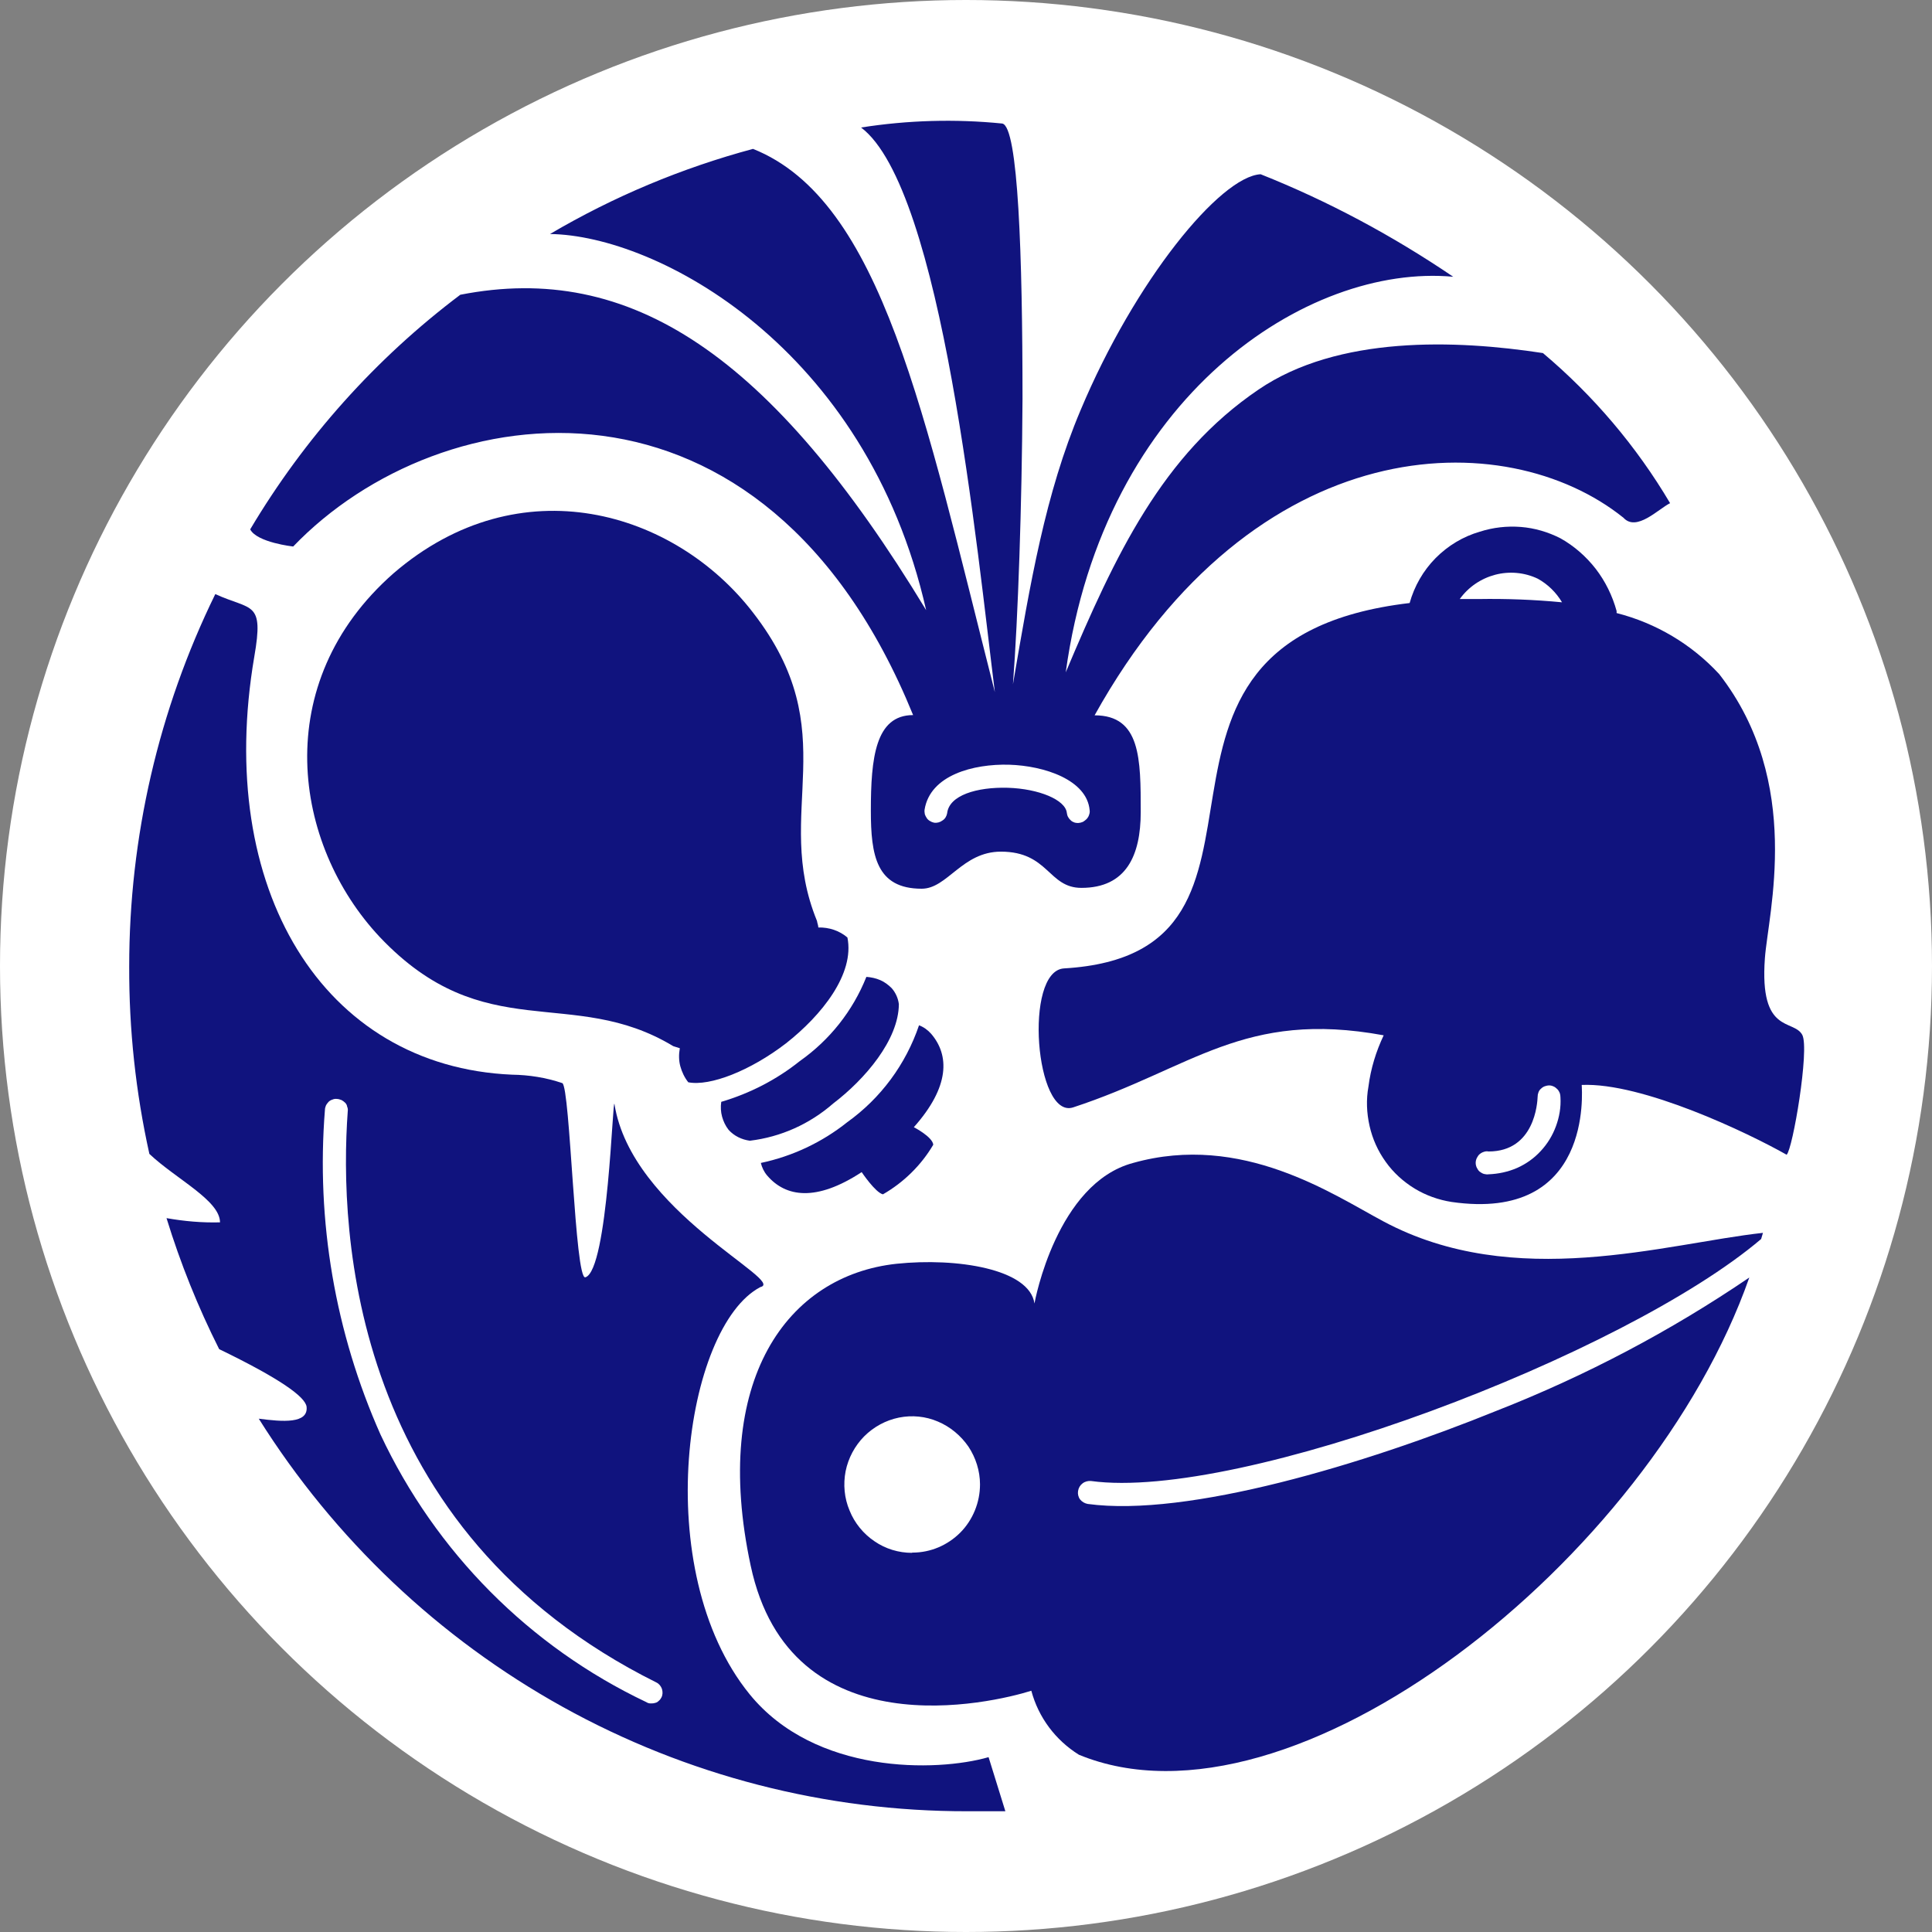
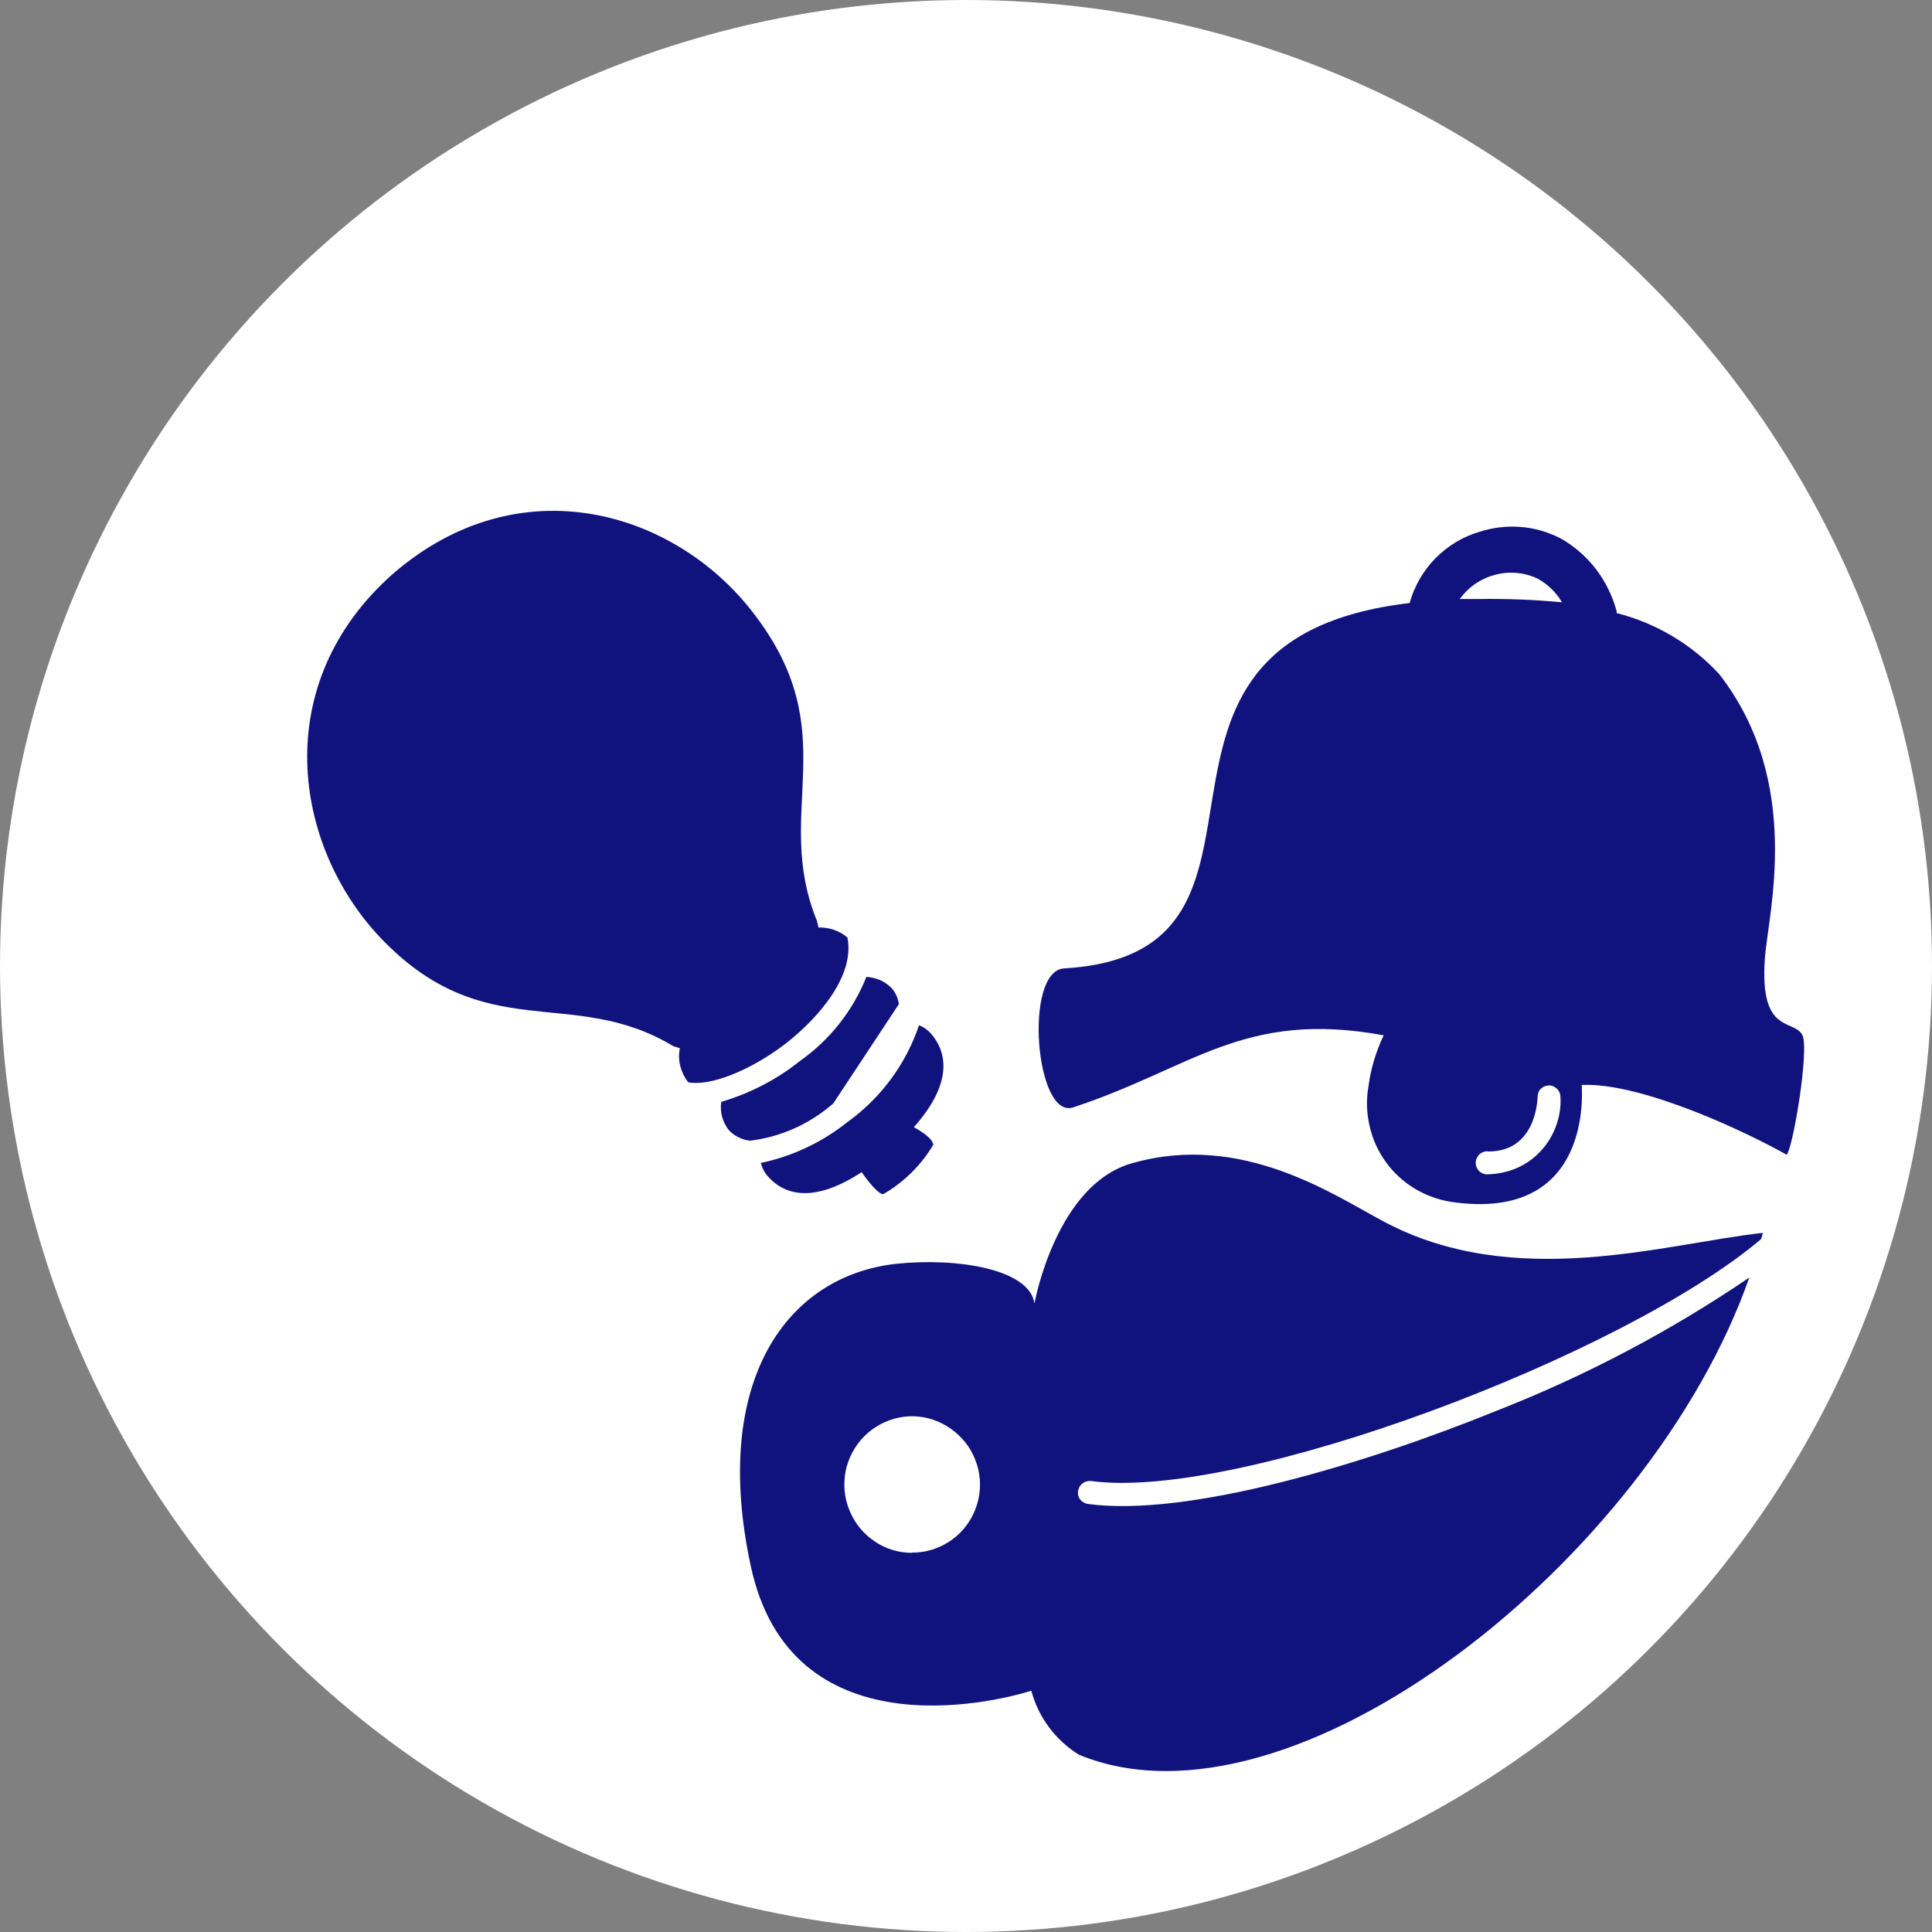
<svg xmlns="http://www.w3.org/2000/svg" width="16" height="16" viewBox="0 0 16 16" fill="none">
  <rect x="0" y="0" width="16" height="16" fill="#808080" stroke="none" />
  <circle cx="8" cy="8" r="8" fill="white" />
-   <path d="M8.187 14.552C7.755 14.676 6.749 14.696 6.208 14.031C5.374 13.005 5.671 10.987 6.297 10.659C6.517 10.609 5.23 10.033 5.089 9.145C5.074 9.051 5.037 10.519 4.848 10.578C4.761 10.607 4.722 9.005 4.657 8.97C4.522 8.924 4.381 8.902 4.24 8.9C2.673 8.832 1.778 7.36 2.106 5.438C2.187 4.972 2.085 5.058 1.783 4.92C1.313 5.88 1.07 6.933 1.07 8.003C1.068 8.526 1.124 9.046 1.237 9.556C1.457 9.764 1.822 9.941 1.822 10.123C1.674 10.127 1.526 10.114 1.379 10.088C1.494 10.462 1.639 10.823 1.815 11.173C2.317 11.416 2.528 11.567 2.539 11.65C2.554 11.792 2.341 11.775 2.143 11.749C2.769 12.746 3.636 13.567 4.661 14.136C5.687 14.705 6.84 15.002 8.013 15C8.172 15 8.172 15 8.326 15L8.187 14.552ZM5.478 14.057C5.472 14.068 5.465 14.079 5.456 14.085C5.448 14.094 5.437 14.101 5.424 14.103C5.413 14.107 5.4 14.107 5.387 14.107C5.374 14.107 5.363 14.103 5.352 14.096C4.385 13.637 3.608 12.854 3.151 11.88C2.776 11.037 2.617 10.112 2.691 9.191C2.691 9.178 2.695 9.167 2.699 9.156C2.704 9.145 2.713 9.134 2.721 9.125C2.73 9.116 2.741 9.11 2.754 9.106C2.765 9.101 2.778 9.099 2.791 9.101C2.804 9.101 2.815 9.106 2.828 9.11C2.839 9.116 2.849 9.123 2.858 9.132C2.867 9.141 2.873 9.151 2.875 9.165C2.88 9.176 2.882 9.189 2.88 9.202C2.806 10.215 2.912 12.678 5.437 13.934C5.459 13.945 5.474 13.965 5.482 13.987C5.489 14.011 5.489 14.035 5.478 14.057Z" fill="#10137E" />
-   <path d="M7.018 7.764C6.951 7.707 6.866 7.679 6.777 7.681C6.777 7.664 6.768 7.644 6.766 7.627C6.393 6.716 7.01 6.071 6.236 5.073C5.589 4.233 4.307 3.846 3.26 4.747C2.224 5.657 2.426 6.994 3.145 7.76C4.014 8.677 4.735 8.156 5.576 8.664L5.63 8.681C5.621 8.731 5.621 8.782 5.634 8.83C5.647 8.878 5.669 8.924 5.7 8.963C5.88 8.998 6.215 8.867 6.51 8.64C6.805 8.408 7.079 8.066 7.018 7.764ZM7.444 8.316C7.438 8.268 7.418 8.222 7.385 8.184C7.357 8.156 7.325 8.132 7.29 8.117C7.253 8.101 7.214 8.093 7.175 8.09C7.062 8.373 6.871 8.613 6.623 8.788C6.43 8.942 6.21 9.055 5.973 9.125C5.967 9.167 5.969 9.208 5.98 9.248C5.991 9.287 6.008 9.324 6.034 9.357C6.08 9.408 6.143 9.438 6.21 9.447C6.467 9.416 6.705 9.309 6.901 9.138C7.162 8.939 7.442 8.613 7.444 8.316ZM7.568 9.335C7.868 8.998 7.863 8.738 7.711 8.561C7.683 8.53 7.651 8.506 7.611 8.491C7.501 8.815 7.294 9.095 7.016 9.294C6.808 9.46 6.562 9.576 6.301 9.631C6.31 9.668 6.327 9.705 6.354 9.736C6.506 9.913 6.758 9.955 7.136 9.707C7.136 9.707 7.249 9.876 7.312 9.891C7.483 9.793 7.629 9.65 7.729 9.48C7.722 9.414 7.568 9.335 7.568 9.335Z" fill="#10137E" />
+   <path d="M7.018 7.764C6.951 7.707 6.866 7.679 6.777 7.681C6.777 7.664 6.768 7.644 6.766 7.627C6.393 6.716 7.01 6.071 6.236 5.073C5.589 4.233 4.307 3.846 3.26 4.747C2.224 5.657 2.426 6.994 3.145 7.76C4.014 8.677 4.735 8.156 5.576 8.664L5.63 8.681C5.621 8.731 5.621 8.782 5.634 8.83C5.647 8.878 5.669 8.924 5.7 8.963C5.88 8.998 6.215 8.867 6.51 8.64C6.805 8.408 7.079 8.066 7.018 7.764ZM7.444 8.316C7.438 8.268 7.418 8.222 7.385 8.184C7.357 8.156 7.325 8.132 7.29 8.117C7.253 8.101 7.214 8.093 7.175 8.09C7.062 8.373 6.871 8.613 6.623 8.788C6.43 8.942 6.21 9.055 5.973 9.125C5.967 9.167 5.969 9.208 5.98 9.248C5.991 9.287 6.008 9.324 6.034 9.357C6.08 9.408 6.143 9.438 6.21 9.447C6.467 9.416 6.705 9.309 6.901 9.138ZM7.568 9.335C7.868 8.998 7.863 8.738 7.711 8.561C7.683 8.53 7.651 8.506 7.611 8.491C7.501 8.815 7.294 9.095 7.016 9.294C6.808 9.46 6.562 9.576 6.301 9.631C6.31 9.668 6.327 9.705 6.354 9.736C6.506 9.913 6.758 9.955 7.136 9.707C7.136 9.707 7.249 9.876 7.312 9.891C7.483 9.793 7.629 9.65 7.729 9.48C7.722 9.414 7.568 9.335 7.568 9.335Z" fill="#10137E" />
  <path d="M12.395 11.683C11.296 12.129 9.832 12.567 9.008 12.455C8.985 12.451 8.961 12.438 8.945 12.418C8.93 12.398 8.924 12.372 8.928 12.348C8.932 12.322 8.945 12.3 8.965 12.285C8.985 12.269 9.011 12.263 9.035 12.265C10.268 12.433 13.453 11.223 14.585 10.261L14.6 10.21C13.794 10.298 12.545 10.698 11.455 10.114C11.04 9.893 10.286 9.377 9.384 9.631C8.752 9.799 8.57 10.775 8.567 10.795C8.526 10.508 7.922 10.414 7.425 10.466C6.521 10.563 5.887 11.429 6.217 12.967C6.545 14.505 8.22 14.103 8.541 14.002C8.6 14.223 8.741 14.411 8.935 14.532C10.703 15.26 13.666 12.917 14.487 10.58C13.834 11.024 13.132 11.394 12.395 11.683ZM7.553 12.86C7.442 12.86 7.333 12.827 7.242 12.764C7.151 12.703 7.077 12.613 7.036 12.51C6.992 12.407 6.982 12.293 7.003 12.184C7.025 12.075 7.079 11.974 7.157 11.895C7.236 11.816 7.336 11.762 7.444 11.74C7.553 11.718 7.666 11.729 7.768 11.773C7.87 11.816 7.957 11.889 8.02 11.98C8.081 12.072 8.116 12.182 8.116 12.293C8.116 12.442 8.057 12.587 7.953 12.692C7.848 12.797 7.707 12.858 7.557 12.858H7.553V12.86Z" fill="#10137E" />
-   <path d="M12.778 2.924C12.054 2.813 11.081 2.778 10.423 3.226C9.625 3.767 9.237 4.594 8.826 5.568C9.141 3.277 10.831 2.181 12.035 2.292C11.535 1.953 11.001 1.666 10.44 1.443C10.106 1.461 9.4 2.321 8.948 3.399C8.657 4.088 8.533 4.824 8.389 5.666C8.431 5.112 8.463 4.185 8.468 3.303C8.468 2.126 8.433 1.045 8.3 1.023C7.911 0.984 7.518 0.995 7.131 1.056C7.466 1.308 7.709 2.189 7.883 3.15C8.057 4.11 8.168 5.167 8.239 5.732C7.653 3.428 7.305 1.66 6.236 1.233C5.648 1.391 5.083 1.627 4.555 1.938C5.439 1.949 7.175 2.87 7.67 5.053C6.386 2.935 5.22 2.165 3.812 2.441C3.112 2.968 2.521 3.629 2.072 4.384C2.128 4.493 2.428 4.526 2.428 4.526C3.649 3.253 6.328 2.889 7.562 5.922C7.249 5.922 7.212 6.279 7.212 6.714C7.212 7.084 7.257 7.36 7.633 7.36C7.846 7.36 7.968 7.053 8.289 7.053C8.685 7.053 8.68 7.353 8.956 7.353C9.326 7.353 9.447 7.086 9.447 6.725C9.447 6.285 9.447 5.924 9.065 5.924C10.392 3.539 12.469 3.504 13.445 4.288C13.553 4.406 13.734 4.215 13.831 4.167C13.553 3.697 13.197 3.277 12.778 2.924ZM8.939 6.815C8.926 6.817 8.913 6.815 8.902 6.813C8.889 6.808 8.878 6.804 8.869 6.795C8.859 6.786 8.852 6.778 8.846 6.767C8.839 6.756 8.837 6.743 8.835 6.732C8.824 6.624 8.604 6.532 8.346 6.524C8.087 6.517 7.861 6.587 7.844 6.734C7.84 6.758 7.827 6.782 7.805 6.795C7.785 6.81 7.759 6.817 7.735 6.813C7.722 6.81 7.712 6.806 7.701 6.799C7.69 6.793 7.681 6.784 7.675 6.775C7.668 6.764 7.662 6.753 7.659 6.743C7.657 6.729 7.655 6.718 7.657 6.705C7.703 6.419 8.061 6.325 8.357 6.333C8.652 6.342 9.002 6.46 9.024 6.71C9.026 6.723 9.024 6.736 9.019 6.749C9.015 6.762 9.008 6.773 9 6.782C8.991 6.791 8.98 6.799 8.969 6.806C8.959 6.81 8.945 6.815 8.932 6.815H8.939Z" fill="#10137E" />
  <path d="M14.926 8.571C14.854 8.436 14.57 8.571 14.616 7.937C14.642 7.567 14.937 6.482 14.238 5.583C14.009 5.335 13.714 5.16 13.388 5.077V5.06C13.353 4.933 13.295 4.815 13.216 4.712C13.136 4.609 13.036 4.521 12.923 4.458C12.821 4.406 12.71 4.373 12.595 4.364C12.48 4.355 12.365 4.368 12.256 4.403C12.117 4.443 11.991 4.519 11.889 4.622C11.787 4.725 11.713 4.854 11.674 4.994C9.019 5.307 10.942 7.895 8.811 8.02C8.476 8.042 8.574 9.272 8.887 9.171C9.875 8.847 10.297 8.361 11.459 8.574C11.396 8.707 11.352 8.849 11.333 8.998C11.313 9.108 11.318 9.217 11.342 9.324C11.366 9.431 11.411 9.532 11.476 9.622C11.539 9.711 11.622 9.786 11.715 9.843C11.809 9.9 11.913 9.937 12.021 9.954C13.19 10.123 13.101 9.035 13.099 8.985C13.601 8.963 14.479 9.383 14.796 9.563C14.846 9.521 14.987 8.69 14.926 8.571ZM12.328 9.725C12.315 9.727 12.302 9.725 12.289 9.722C12.276 9.718 12.265 9.711 12.254 9.703C12.243 9.694 12.237 9.683 12.23 9.67C12.224 9.657 12.221 9.644 12.221 9.63C12.221 9.617 12.224 9.604 12.23 9.591C12.237 9.578 12.243 9.567 12.254 9.558C12.265 9.549 12.276 9.543 12.289 9.539C12.302 9.534 12.315 9.534 12.328 9.536C12.71 9.536 12.732 9.132 12.734 9.083C12.734 9.07 12.736 9.059 12.741 9.046C12.745 9.035 12.752 9.024 12.762 9.016C12.771 9.007 12.782 9 12.793 8.996C12.804 8.992 12.817 8.989 12.83 8.989C12.843 8.989 12.854 8.992 12.867 8.998C12.877 9.002 12.888 9.011 12.897 9.02C12.906 9.029 12.912 9.04 12.917 9.051C12.921 9.062 12.923 9.075 12.923 9.088C12.928 9.169 12.914 9.25 12.886 9.326C12.858 9.403 12.815 9.473 12.76 9.532C12.706 9.591 12.639 9.639 12.565 9.672C12.489 9.705 12.408 9.722 12.328 9.725ZM12.243 4.961H12.089C12.161 4.861 12.265 4.791 12.382 4.76C12.499 4.729 12.626 4.74 12.736 4.793C12.819 4.839 12.888 4.907 12.936 4.988C12.706 4.966 12.473 4.957 12.243 4.961Z" fill="#10137E" />
</svg>